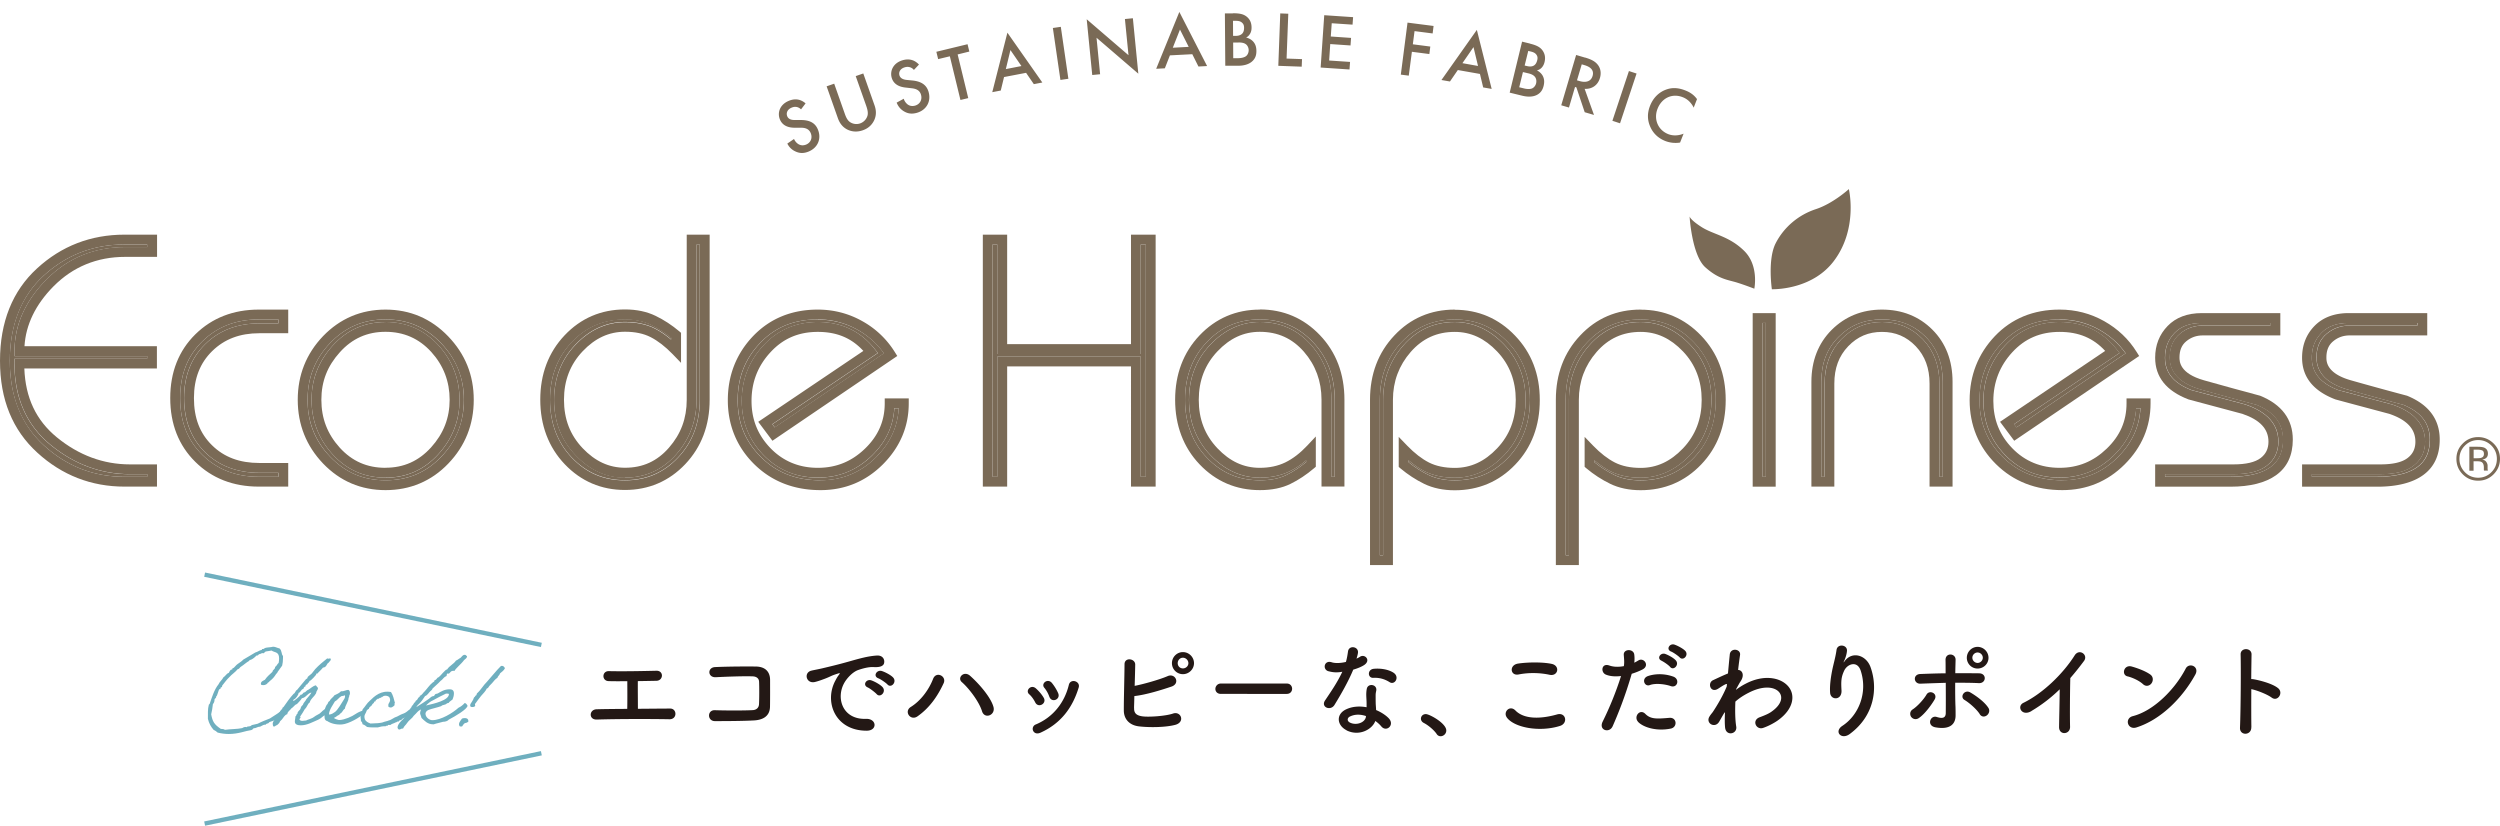
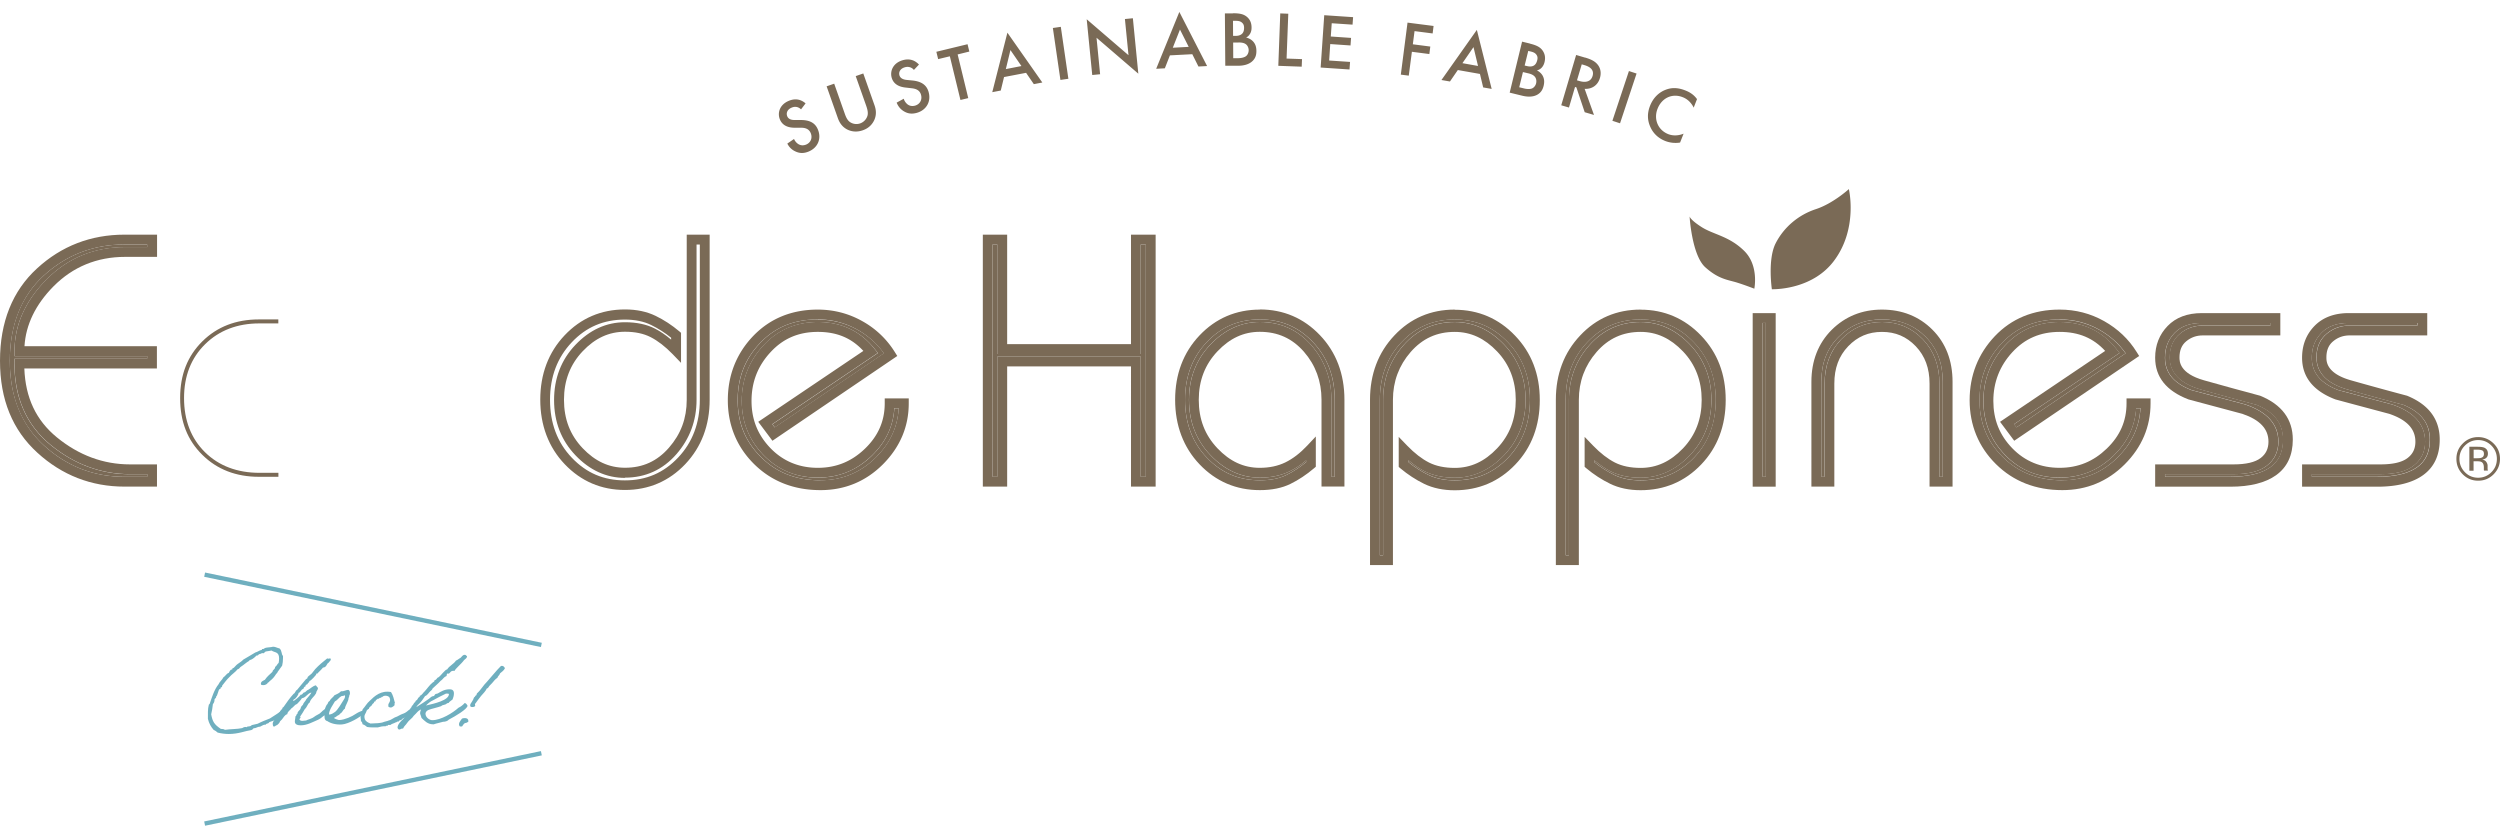
<svg xmlns="http://www.w3.org/2000/svg" viewBox="0 0 320.58 105.88">
-   <path style="fill:#231815" d="M78.03 87.34c-.89-.04-.85-1.29.03-1.28 1.76.04 4.1 0 6.12-.05.47-.01.71.31.7.63s-.25.65-.71.66c-.66.01-1.51.03-2.38.04-.01 1.14.01 2.67.01 3.55 1.49-.01 2.97-.03 4.15-.03.44 0 .67.35.66.7s-.27.69-.79.67c-2.86-.05-6.74-.04-9.3.04-1.06.03-1-1.3 0-1.32 1.05-.03 2.45-.04 3.91-.05.03-1.02.01-2.77.01-3.55-.97.01-1.84.01-2.41-.01M96.71 92.38c-1.42.08-3.64.09-5.03.09-1.01 0-1.01-1.44-.01-1.4 1.44.05 3.88.05 4.88-.01.4-.03.75-.26.78-.75.04-.81.04-2.18.01-2.88-.01-.44-.34-.69-.85-.7-1.18-.04-3.31.04-4.71.11-1.05.05-1.1-1.26-.07-1.3 1.48-.07 3.9-.09 5.24-.07 1.33.03 1.8.82 1.8 1.72 0 .82.01 2.24-.01 3.44-.03 1.29-1.02 1.69-2.04 1.75ZM107.13 87.26c.13-.25.25-.47.43-.7.21-.28.15-.27-.11-.19-1.01.32-.78.32-1.69.67-.43.16-.81.3-1.21.4-1.18.32-1.55-1.22-.47-1.45.28-.07 1.06-.21 1.49-.32.66-.16 1.84-.43 3.21-.82 1.38-.39 2.47-.71 3.66-.79.83-.05 1.06.61.91 1.04-.08.23-.38.5-1.32.44-.69-.04-1.53.22-1.99.38-.75.27-1.44 1.08-1.73 1.57-1.18 1.98-.28 4.8 2.73 4.69 1.41-.05 1.51 1.53.08 1.52-4.06-.01-5.46-3.74-3.99-6.44m4.14.89c-.71-.31-.17-1.14.48-.9.38.13 1.1.51 1.41.85.55.59-.28 1.45-.75.9-.19-.21-.86-.73-1.14-.85m1.36-1.17c-.73-.28-.2-1.14.46-.93.38.12 1.1.48 1.42.81.56.57-.23 1.45-.71.91-.19-.21-.89-.69-1.17-.79M116.8 90.65c1.26-.78 2.3-2.18 2.85-3.59.4-1.05 1.76-.35 1.36.54-.78 1.69-1.83 3.19-3.36 4.26-.9.63-1.78-.63-.85-1.21m9.13.56c-.4-1.29-1.72-2.98-2.59-3.74-.64-.55.26-1.52 1.06-.81 1.17 1.04 2.67 2.77 3 4.01.27 1.04-1.14 1.59-1.47.54M132.75 90.07c-.19-.38-.47-.78-.77-1.04-.55-.47.23-1.32.86-.75.36.32.74.75 1 1.2.43.73-.69 1.38-1.09.59m-.27 3.64a.6.6 0 0 1 .34-.81c2.25-.94 3.7-2.84 4.24-5.08.21-.87 1.52-.47 1.26.35-.77 2.54-2.26 4.6-4.91 5.79-.46.2-.79.04-.93-.25m2.07-4.38c-.13-.4-.38-.83-.63-1.13-.48-.54.42-1.28.97-.62.31.38.61.86.81 1.33.32.79-.86 1.28-1.14.42ZM145.43 90.77c-.03.66.27.98 1.08 1.09.78.11 2.96-.03 3.91-.36 1.02-.35 1.6 1.1.28 1.45-1.21.32-3.27.36-4.68.19-1.18-.15-1.9-.91-1.91-2.02-.01-1.34.08-4.34.09-5.94 0-.94 1.38-.75 1.37.04-.01.73-.04 1.73-.07 2.73 1.06-.2 3.23-.81 4.23-1.25.98-.43 1.65.94.5 1.34-1.28.43-3.24 1.05-4.77 1.22-.01.59-.03 1.13-.04 1.51Zm6.26-4.32c-.78 0-1.41-.63-1.41-1.41s.63-1.42 1.41-1.42 1.42.65 1.42 1.42-.65 1.41-1.42 1.41m0-2.11c-.38 0-.67.32-.67.7s.29.67.67.67.7-.3.7-.67-.32-.7-.7-.7M156.56 88.98c-.48 0-.71-.32-.71-.64s.26-.69.71-.69H165c.46 0 .69.34.69.67s-.23.66-.69.66zM170.36 86.08c-.82-.23-.56-1.46.39-1.16.44.15 1.14.13 1.84-.04.13-.44.2-.87.27-1.36.12-.79 1.3-.64 1.28.12-.01.2-.09.5-.19.82.16-.08.31-.15.43-.23.6-.43 1.45.4.59 1.02-.34.24-.89.46-1.44.62-.63 1.52-1.55 3.13-2.41 4.53-.5.81-1.79.28-1.2-.59.75-1.12 1.55-2.26 2.21-3.67-.69.13-1.26.08-1.77-.07Zm2.31 7.56c-1.25-.63-1.4-2.08-.01-2.7.83-.38 1.75-.4 2.58-.25v-.47c0-.34-.03-.67-.04-1.01-.01-.27.01-.64.07-.9.16-.74 1.34-.56 1.21.24-.04.2-.08.35-.08.63 0 .31 0 .65.01 1.04.01.25.04.54.05.83.71.3 1.3.71 1.64 1.08.77.85-.32 1.8-.97 1.02-.2-.24-.46-.48-.77-.7-.39 1.08-2.07 2.02-3.7 1.2Zm.43-1.76c-.36.19-.39.58.01.78.81.4 1.9.01 2.04-.71.01-.04 0-.09.01-.13-.69-.23-1.41-.26-2.07.07Zm3-4.96c-.74.04-.79-1.08.07-1.16.89-.08 1.83.08 2.47.47.92.55.22 1.67-.44 1.25-.63-.4-1.32-.6-2.1-.56M184.22 94.11c-.34-.5-1.08-1.12-1.65-1.41-.25-.13-.36-.34-.36-.54 0-.31.24-.59.63-.59.47 0 2.62 1.18 2.62 2.1 0 .43-.36.74-.73.74a.59.59 0 0 1-.51-.3M193.21 91.98c-.48-.69.39-1.61 1.12-.87 1.14 1.17 3.32 1.08 5.35.5 1.12-.31 1.44 1.14.35 1.48-2.66.83-5.89.2-6.82-1.1Zm1.51-5.49c-1.06.2-1.24-1.22-.04-1.4 1.28-.19 3.17-.2 4.29.04 1.13.24.83 1.63-.26 1.4-1.25-.27-2.67-.3-3.99-.04M206.78 93.15c-.4.9-1.83.51-1.26-.63a41.6 41.6 0 0 0 2.35-5.83c-.71.08-1.4.05-1.96-.19-.69-.3-.55-1.52.46-1.16.56.2 1.22.2 1.86.08.08-.5.03-.86-.01-1.45-.05-.77 1.21-.81 1.34-.07.05.34.05.7.01 1.08.19-.09.35-.19.51-.28.7-.46 1.53.66.52 1.16-.38.19-.86.39-1.36.54-.85 2.94-1.8 5.27-2.46 6.76Zm3.26-.61c-.58-.65.25-1.71.95-.99.69.7 1.51.63 3.08.5.98-.08 1.06 1.21.17 1.38-1.95.39-3.62-.23-4.21-.89Zm1.52-4.69c-.7.26-1.12-.85-.23-1.16.69-.24 1.91-.4 3.23.07.9.32.54 1.51-.31 1.22-.75-.26-1.98-.4-2.69-.13m1.52-3.12c-.69-.28-.15-1.1.47-.87.36.13 1.03.48 1.33.81.52.56-.27 1.38-.71.86-.17-.22-.82-.67-1.09-.79Zm1.21-1.18c-.69-.27-.2-1.09.43-.89.36.12 1.05.47 1.36.78.54.54-.23 1.37-.69.86-.19-.2-.83-.65-1.1-.75M221.1 91.43c-.19.31-.39.67-.63 1.09-.55.97-1.83.21-1.24-.67.17-.27.3-.4.4-.54.61-.91 1.37-2.23 1.79-3.28l.03-.32s-.09-.01-.17.03c-.35.16-.65.38-.97.58-.97.61-1.41-.74-.64-1.1.5-.23 1.22-.58 1.91-.86.09-.98.17-1.83.23-2.41.08-.94 1.44-.75 1.32.04-.07.48-.16 1.14-.25 1.92.52.01.89.66.28 1.52-.07.09-.27.47-.54.95v.07c.4-.3.79-.55 1.16-.74 2.39-1.28 4.53-.83 5.5.27.98 1.1.75 2.92-1.28 4.38-.48.35-1.28.77-1.91.98-.89.31-1.51-.98-.43-1.37.62-.23 1.09-.43 1.43-.66 1.42-.96 1.59-2 .99-2.62s-2-.81-3.86.15c-.7.36-1.22.71-1.69 1.13-.05 1.21-.03 2.35.11 3.2.08.48-.25.81-.62.86-.36.05-.75-.16-.81-.74-.05-.5-.05-1.18-.01-1.99l-.08.13ZM236.26 93.07c2.08-1.36 3.27-4.26 2.34-7.07-.44-1.34-1.72-.85-2.11-.01-.39.82-.42 1.37-.35 2.54.07 1.3-1.38 1.29-1.46.32-.08-1.06.15-2.35.31-3.11.15-.69.4-1.57.51-2.39.11-.85 1.41-.69 1.34.12-.04.46-.2.93-.35 1.25-.17.36-.04.19.09.01.98-1.26 2.73-.71 3.28.81.98 2.72.5 6.25-2.66 8.58-1.09.81-2.07-.31-.94-1.05M245.08 91.94c-.19-.27-.2-.71.17-.96.65-.42 1.45-1.32 1.79-1.91.38-.66 1.49-.15 1.04.63-.34.58-1.21 1.84-2.04 2.39-.36.24-.77.11-.96-.16Zm1.19-4.27c-.9.04-1.02-1.2-.03-1.24 1.06-.04 2.16-.08 3.25-.09 0-.71 0-1.32-.01-1.69-.03-1 1.3-.9 1.29-.05-.01.42-.03 1.04-.04 1.73 1.04-.01 2.06 0 3.05.01 1.02.01.94 1.32-.05 1.26-.99-.05-2-.05-3.01-.05-.01 1.09 0 2.25.04 3.17.01.43.01.65.01 1.02 0 1.06-.65 1.87-2.57 1.53-1.2-.21-.67-1.6.15-1.33.55.17 1.14.25 1.16-.48.01-.95.01-2.49 0-3.9-1.08.03-2.16.07-3.24.11m7.61 3.92c-.42-.66-1.37-1.48-1.96-1.83-.66-.39-.01-1.41.75-.96.58.34 1.77 1.13 2.31 1.98.23.36.05.78-.22.97s-.64.21-.89-.16Zm-.29-5.86c-.77 0-1.38-.62-1.38-1.38s.62-1.4 1.38-1.4 1.4.63 1.4 1.4-.63 1.38-1.4 1.38m0-2.06c-.36 0-.67.31-.67.67s.31.67.67.67.67-.31.67-.67-.31-.67-.67-.67M260.5 91.18c-1.24.75-1.94-.62-1.02-1.06 2.47-1.21 5.04-3.68 6.56-6.08.59-.93 1.77-.07 1.2.71-.6.81-1.18 1.53-1.76 2.2-.04 1.37-.07 4.89-.03 6.24.03 1.02-1.42 1.14-1.41.04.01-1.08.07-3.27.08-4.84a19 19 0 0 1-3.62 2.78ZM274.8 87.73c-.5-.46-1.36-.85-1.99-1-.81-.19-.47-1.55.55-1.26.71.2 1.72.56 2.37 1.02.42.3.39.81.17 1.12-.21.31-.69.5-1.1.12m-.84 5.55c-1.14.36-1.57-1.17-.46-1.45 2.7-.69 5.42-3.47 6.78-6.1.43-.83 1.82-.27 1.22.79-1.67 3.03-4.45 5.78-7.54 6.76M288.69 93.25c.03 1.09-1.51 1.13-1.45.05.09-2.18.13-7.45.08-9.38-.03-.91 1.42-.9 1.4.01-.01.66-.03 1.83-.04 3.15.07 0 .15 0 .23.01.75.12 2.5.55 3.23 1.17.7.59-.07 1.76-.83 1.2-.58-.43-1.91-.95-2.62-1.09-.01 1.86-.01 3.79.01 4.88Z" />
  <path style="fill:#7a6a56" d="M102.72 14.03c-.11-.12-.25-.21-.44-.28-.26-.08-.49-.06-.76.05-.58.24-.73.71-.57 1.11.08.19.28.49.98.48h.73c1.34-.01 1.93.51 2.22 1.22.49 1.18-.02 2.34-1.18 2.82-.72.3-1.26.2-1.72-.02a2.1 2.1 0 0 1-1.02-1l.86-.59c.13.31.36.55.59.68.27.15.59.19.96.04.58-.24.85-.84.59-1.47s-.85-.7-1.33-.69h-.7c-.6 0-1.53-.12-1.92-1.06-.35-.84-.03-1.91 1.14-2.39.67-.28 1.16-.18 1.42-.1.23.08.5.22.73.43l-.58.76ZM106.97 10.73l1.35 3.83c.12.34.28.76.58 1.02s.85.44 1.41.24.87-.68.95-1.07c.07-.4-.06-.82-.18-1.17l-1.35-3.82.97-.34 1.44 4.08c.18.5.29 1.15-.01 1.85-.21.48-.63 1.06-1.5 1.36s-1.56.12-2.02-.12c-.67-.36-.99-.93-1.17-1.44L106 11.07zM117.2 8.98c-.1-.13-.23-.24-.41-.32-.25-.1-.49-.11-.77-.03-.6.18-.8.63-.68 1.04.06.19.23.51.93.58l.72.07c1.33.13 1.86.71 2.08 1.45.36 1.23-.26 2.33-1.47 2.69-.75.22-1.27.07-1.71-.2-.46-.28-.74-.67-.91-1.1l.91-.5c.09.32.3.58.51.74.25.18.57.25.96.14.6-.18.93-.75.74-1.4-.19-.66-.78-.78-1.25-.83l-.7-.08c-.6-.06-1.51-.28-1.8-1.24-.26-.87.17-1.9 1.38-2.26.7-.21 1.17-.06 1.43.05.22.1.47.27.68.5l-.66.7ZM122.8 6.98l1.36 5.6-1 .24-1.36-5.6-1.5.36-.23-.94 4-.97.23.94zM131.57 9.34l-2.82.54-.42 1.73-1.09.21 1.94-7.63 4.48 6.39-1.09.21-1-1.46Zm-.59-.87-1.41-2.05-.59 2.44zM136.03 3.44l.97 6.66-1.02.15-.97-6.66zM140.06 9.62l-.71-7.15 5.36 4.61-.46-4.64 1.02-.1.7 7.11-5.36-4.61.46 4.68-1.02.1ZM152.89 6.95l-2.87.15-.65 1.66-1.11.06 2.97-7.29 3.56 6.94-1.11.06zm-.46-.94-1.12-2.22-.92 2.33 2.03-.11ZM158.09 1.7c.87 0 1.41.1 1.86.51.37.34.54.77.54 1.33 0 .26-.04.54-.2.8-.15.26-.35.4-.5.47.12.03.54.14.87.48.37.38.45.84.45 1.26 0 .48-.11.87-.43 1.21-.53.57-1.37.67-1.88.67h-1.68l-.05-6.71h1.02Zm.04 2.9h.31c.25 0 .59-.04.83-.27.23-.22.26-.54.26-.77 0-.2-.03-.44-.25-.64-.23-.22-.53-.25-.82-.25h-.35l.01 1.93Zm.02 2.86h.62c.29 0 .76-.06 1.02-.27.2-.16.33-.45.33-.75 0-.27-.11-.53-.28-.7-.28-.27-.7-.3-1.06-.29h-.65l.01 2.02ZM165.2 1.75l-.22 5.76 1.98.07-.04.97-3-.11.25-6.72 1.03.04ZM173.45 3.16l-2.68-.18-.12 1.7 2.6.18-.07.97-2.6-.18-.14 2.11 2.68.18-.07.97-3.7-.25.46-6.71 3.7.25-.07.97ZM183.71 4.29l-2.32-.3-.22 1.69 2.24.29-.12.96-2.24-.29-.4 3.06-1.02-.13.86-6.67 3.34.43zM189.77 9.48l-2.83-.5-1.01 1.47-1.09-.19 4.54-6.43 1.9 7.57-1.09-.19-.41-1.72Zm-.24-1.02-.58-2.42-1.42 2.06 2.01.36ZM196.17 5.59c.84.21 1.35.44 1.68.95.27.42.34.88.21 1.42-.06.25-.17.51-.38.73s-.44.3-.6.33c.11.06.49.26.73.67.26.46.23.93.13 1.33-.12.47-.32.81-.72 1.07-.65.42-1.49.31-1.99.19l-1.64-.4 1.59-6.54.99.24Zm-1.35 5.6.61.15c.28.07.75.13 1.05-.01.23-.11.43-.35.5-.65.06-.26.03-.54-.1-.75-.21-.33-.6-.46-.96-.54l-.63-.15-.48 1.96Zm.68-2.79.3.07c.25.06.58.11.88-.06.28-.16.38-.46.44-.68.05-.2.08-.44-.08-.68-.17-.27-.45-.37-.73-.44l-.34-.08-.46 1.87ZM203.26 7.38c.78.23 1.26.48 1.59.88.57.68.4 1.46.31 1.75-.27.93-1.04 1.44-1.96 1.38l1.2 3.35-1.19-.35-1.07-3.19-.17-.05-.78 2.64-.99-.29 1.91-6.45 1.15.34Zm-1.04 2.92.31.09c.27.08 1.38.38 1.69-.65.27-.91-.57-1.25-1.05-1.39l-.34-.1zM209.86 9.43l-2.12 6.38-.98-.32 2.12-6.38zM217.2 13.82c-.45-.9-1.07-1.22-1.43-1.36-1.36-.53-2.68.11-3.22 1.49-.52 1.32.04 2.72 1.37 3.25.75.29 1.49.14 1.97-.06l-.45 1.14a3.64 3.64 0 0 1-1.9-.2c-1.14-.45-1.65-1.24-1.88-1.73-.46-.97-.42-1.88-.08-2.76.45-1.16 1.24-1.77 1.96-2.06.89-.36 1.72-.27 2.58.07.57.22 1.09.55 1.49 1.11l-.44 1.13ZM317.78 56.05c-.77 0-1.43.27-1.97.82-.55.54-.82 1.2-.82 1.97s.27 1.44.81 1.98c.55.55 1.2.82 1.98.82s1.43-.27 1.98-.82c.54-.55.82-1.21.82-1.98s-.27-1.43-.82-1.97-1.21-.82-1.98-.82m0 5.21c-.67 0-1.24-.24-1.7-.71s-.7-1.04-.7-1.71.23-1.23.7-1.7 1.04-.71 1.7-.71 1.23.24 1.7.71c.46.47.7 1.04.7 1.7s-.23 1.24-.7 1.71-1.04.71-1.7.71m-.05-3.97h-1.08v3.07h.54v-1.21h.43c.29 0 .49.03.6.1.19.11.29.35.29.7v.34l.02.03v.03h.51l-.02-.04-.03-.16v-.45c0-.15-.06-.31-.17-.47s-.29-.26-.53-.3c.19-.03.34-.08.44-.15q.3-.195.3-.6c0-.39-.16-.64-.48-.78-.18-.07-.45-.11-.84-.11m-.51 1.48v-1.11h.46c.3 0 .52.04.66.11.14.08.2.22.2.44 0 .24-.1.4-.31.48-.12.05-.29.07-.52.07h-.49ZM18.87 31.35h-2.91c-3.99 0-7.47 1.35-10.36 4-2.88 2.64-4.34 6.31-4.34 10.92s1.47 8.2 4.38 10.85c2.92 2.67 6.39 4.02 10.32 4.02h2.91v-.33h-2.21c-3.7 0-7.12-1.26-10.17-3.75-3.08-2.52-4.64-6.03-4.64-10.43V46h17.01v-.33h-17v-.63c0-3.35 1.38-6.44 4.1-9.19 2.73-2.76 6.12-4.15 10.08-4.15h2.83v-.33Z" />
  <path style="fill:#7a6a56" d="M20.13 30.09h-4.17c-4.32 0-8.09 1.46-11.21 4.33C1.6 37.3 0 41.29 0 46.27s1.61 8.88 4.79 11.78c3.16 2.89 6.92 4.35 11.17 4.35h4.17v-2.85h-3.47c-3.4 0-6.56-1.17-9.37-3.47-2.66-2.18-4.03-5.07-4.17-8.83h17v-2.86H3.14c.17-2.76 1.42-5.34 3.72-7.67 2.48-2.5 5.57-3.78 9.19-3.78h4.09v-2.86Zm-4.17 31.05c-3.93 0-7.4-1.35-10.32-4.02-2.9-2.66-4.38-6.31-4.38-10.85s1.46-8.28 4.34-10.92c2.89-2.65 6.37-4 10.36-4h2.91v.33h-2.83c-3.96 0-7.35 1.4-10.08 4.15-2.72 2.75-4.1 5.85-4.1 9.19v.63h17.01v.34H1.86v.63c0 4.4 1.56 7.91 4.64 10.43 3.04 2.49 6.46 3.75 10.17 3.75h2.21v.33h-2.91ZM35.7 40.96h-2.51c-2.92 0-5.35.94-7.24 2.81-1.91 1.89-2.85 4.27-2.85 7.28s.93 5.39 2.85 7.28c1.89 1.87 4.33 2.81 7.24 2.81h2.51v-.51h-2.43c-2.85 0-5.2-.89-6.98-2.64s-2.69-4.09-2.69-6.94.91-5.15 2.71-6.92 4.14-2.66 6.95-2.66h2.43v-.51Z" />
-   <path style="fill:#7a6a56" d="M36.96 39.7h-3.78c-3.26 0-5.99 1.07-8.13 3.17-2.14 2.11-3.22 4.86-3.22 8.18s1.08 6.07 3.22 8.18c2.13 2.11 4.87 3.17 8.13 3.17h3.78v-3.03h-3.69c-2.54 0-4.53-.74-6.09-2.28-1.56-1.53-2.31-3.5-2.31-6.04s.79-4.5 2.33-6.02c1.58-1.55 3.56-2.3 6.07-2.3h3.69zm-3.77 21.44c-2.92 0-5.35-.94-7.24-2.81-1.92-1.89-2.85-4.27-2.85-7.28s.93-5.39 2.85-7.28c1.89-1.86 4.33-2.81 7.24-2.81h2.51v.51h-2.43c-2.82 0-5.16.9-6.95 2.66-1.8 1.77-2.71 4.09-2.71 6.92s.91 5.19 2.69 6.94 4.13 2.64 6.98 2.64h2.43v.51H33.2ZM49.44 40.96c-2.83 0-5.15.99-7.1 3.02-1.93 2.01-2.9 4.46-2.9 7.29s.95 5.25 2.9 7.3c1.95 2.03 4.27 3.02 7.1 3.02s5.2-.99 7.14-3.02c1.96-2.04 2.9-4.43 2.9-7.3s-.98-5.24-2.93-7.27c-1.96-2.04-4.29-3.04-7.12-3.04m.01 20.29c-2.71 0-5-1.01-6.8-3-1.78-1.97-2.69-4.32-2.69-6.98s.91-4.97 2.71-6.95c1.81-2.01 4.09-3.02 6.78-3.02s5 1.01 6.8 3c1.78 1.97 2.69 4.32 2.69 6.98s-.91 4.97-2.71 6.96c-1.81 2.01-4.1 3.02-6.78 3.02" />
-   <path style="fill:#7a6a56" d="M49.44 39.7c-3.14 0-5.84 1.15-8.01 3.4-2.16 2.26-3.25 5-3.25 8.17s1.1 5.92 3.25 8.17c2.17 2.26 4.86 3.41 8.01 3.41s5.89-1.15 8.05-3.41c2.16-2.25 3.26-5 3.26-8.17s-1.1-5.87-3.28-8.14-4.89-3.43-8.03-3.43m0 21.89c-2.83 0-5.15-.99-7.1-3.02-1.96-2.04-2.9-4.43-2.9-7.3s.98-5.28 2.9-7.29c1.95-2.03 4.27-3.02 7.1-3.02s5.16.99 7.12 3.04c1.94 2.03 2.93 4.47 2.93 7.27s-.95 5.26-2.9 7.3c-1.95 2.03-4.28 3.02-7.14 3.02m-.01-20.29c-2.69 0-4.97 1.02-6.78 3.02-1.8 1.99-2.71 4.33-2.71 6.95s.9 5.01 2.69 6.98c1.8 1.99 4.09 3 6.8 3s4.97-1.02 6.78-3.02c1.8-1.98 2.71-4.33 2.71-6.96s-.9-5-2.69-6.98c-1.8-1.99-4.09-3-6.8-3m0 18.7c-2.38 0-4.29-.85-5.87-2.58-1.59-1.76-2.36-3.76-2.36-6.14s.78-4.34 2.38-6.11c1.58-1.75 3.5-2.61 5.84-2.61s4.29.85 5.87 2.58c1.57 1.73 2.36 3.8 2.36 6.13s-.78 4.34-2.38 6.11c-1.59 1.75-3.5 2.61-5.85 2.61M89.74 31.35h-.42v19.92c0 2.66-.87 5-2.59 6.97-1.74 1.99-3.95 3-6.59 3-2.38 0-4.52-.97-6.35-2.9-1.82-1.92-2.74-4.3-2.74-7.08s.92-5.17 2.74-7.08c1.83-1.92 3.96-2.9 6.35-2.9 1.48 0 2.78.28 3.85.82q1.035.525 2.07 1.41v-.24c-.8-.65-1.67-1.2-2.57-1.64-.94-.46-2.07-.69-3.35-.69-2.74 0-4.97.96-6.83 2.92-1.84 1.95-2.78 4.44-2.78 7.39s.94 5.47 2.79 7.41c1.87 1.95 4.1 2.91 6.81 2.91s4.97-.96 6.83-2.93c1.84-1.95 2.77-4.44 2.77-7.39V31.33Z" />
  <path style="fill:#7a6a56" d="M91.01 30.09h-2.95v21.18c0 2.38-.75 4.39-2.28 6.14-1.51 1.73-3.35 2.57-5.63 2.57-2.05 0-3.83-.82-5.44-2.51-1.61-1.7-2.39-3.73-2.39-6.21s.81-4.54 2.39-6.21c1.6-1.69 3.38-2.51 5.44-2.51 1.28 0 2.38.23 3.28.69.92.47 1.87 1.2 2.82 2.18l1.08 1.12v-3.85l-.22-.19c-.95-.8-1.97-1.47-3.05-1.99-1.12-.54-2.43-.82-3.91-.82-3.06 0-5.67 1.12-7.75 3.32-2.07 2.19-3.12 4.97-3.12 8.25s1.06 6.1 3.14 8.28c2.09 2.19 4.69 3.3 7.72 3.3s5.66-1.12 7.74-3.32c2.07-2.19 3.12-4.97 3.12-8.25V30.08ZM80.14 61.25c2.63 0 4.85-1.01 6.59-3 1.72-1.97 2.59-4.32 2.59-6.97V31.36h.42v19.92c0 2.95-.93 5.44-2.78 7.39-1.86 1.97-4.09 2.93-6.83 2.93s-4.94-.95-6.81-2.91c-1.85-1.94-2.79-4.43-2.79-7.41s.94-5.43 2.78-7.38c1.86-1.97 4.09-2.92 6.83-2.92 1.28 0 2.41.23 3.35.69.9.44 1.77.99 2.57 1.64v.24c-.69-.59-1.39-1.06-2.07-1.41-1.07-.55-2.37-.82-3.85-.82-2.39 0-4.52.98-6.35 2.9-1.82 1.91-2.74 4.29-2.74 7.08s.92 5.17 2.74 7.08c1.83 1.92 3.97 2.9 6.35 2.9M104.86 40.96c-3.04 0-5.45.99-7.38 3.02-1.94 2.04-2.88 4.44-2.88 7.34s.98 5.31 3 7.3c2.02 2 4.51 2.97 7.62 2.97 2.76 0 5.15-.99 7.11-2.94 1.82-1.82 2.78-3.89 2.92-6.3h-.56c-.15 2.33-1.12 4.37-2.89 6.09-1.93 1.87-4.26 2.81-6.93 2.81s-5.1-.97-6.96-2.89c-1.85-1.92-2.79-4.25-2.79-6.95s.93-5.11 2.76-7.09c1.84-2 4.2-3.02 7-3.02 3.02 0 5.47 1.16 7.28 3.44l.42.53-13.53 9.13.31.41 14-9.5c-.88-1.24-2.01-2.25-3.38-3.02-1.55-.87-3.26-1.31-5.1-1.31" />
  <path style="fill:#7a6a56" d="M104.86 39.7c-3.35 0-6.14 1.15-8.3 3.41-2.14 2.25-3.23 5.02-3.23 8.21s1.14 5.99 3.38 8.2 5.1 3.33 8.51 3.33c3.11 0 5.8-1.11 8-3.31 2.19-2.2 3.31-4.83 3.31-7.82v-.63h-3.08v.63c0 2.26-.83 4.17-2.53 5.81-1.71 1.65-3.69 2.46-6.05 2.46s-4.42-.82-6.06-2.51c-1.64-1.7-2.44-3.68-2.44-6.07s.79-4.47 2.43-6.24c1.62-1.76 3.6-2.61 6.07-2.61s4.33.8 5.84 2.44l-13.48 9.09 1.82 2.43 16.01-10.87-.32-.51a11.4 11.4 0 0 0-4.17-3.96c-1.74-.98-3.66-1.48-5.71-1.48m.35 21.89c-3.11 0-5.6-.97-7.62-2.97-2.02-1.99-3-4.38-3-7.3s.94-5.3 2.88-7.34c1.93-2.03 4.35-3.02 7.38-3.02 1.83 0 3.54.44 5.1 1.32 1.37.77 2.5 1.78 3.38 3.02l-14 9.5-.3-.41 13.53-9.13-.42-.53c-1.8-2.28-4.25-3.44-7.27-3.44-2.8 0-5.16 1.01-7 3.02-1.83 1.99-2.76 4.37-2.76 7.09s.94 5.03 2.79 6.95c1.86 1.92 4.2 2.89 6.96 2.89s5-.95 6.93-2.81c1.78-1.72 2.75-3.76 2.89-6.09h.56c-.14 2.41-1.1 4.47-2.92 6.3-1.95 1.95-4.34 2.94-7.1 2.94M146.93 31.35h-.64v14.04h-18.41V31.35h-.6v29.79h.6V45.73h18.41v15.41h.64z" />
  <path style="fill:#7a6a56" d="M148.19 30.09h-3.16v14.04h-15.88V30.09h-3.12V62.4h3.12V46.98h15.88V62.4h3.16zm-20.31 15.3h18.4V31.35h.64v29.79h-.64V45.72h-18.4v15.42h-.6V31.35h.6zM161.56 40.96c-2.74 0-4.97.96-6.83 2.93-1.84 1.95-2.77 4.44-2.77 7.38s.94 5.47 2.79 7.41c1.87 1.95 4.1 2.91 6.81 2.91 1.34 0 2.48-.22 3.37-.67.86-.42 1.72-.98 2.55-1.66v-.22c-.69.58-1.39 1.05-2.11 1.4-1.12.54-2.4.81-3.82.81-2.38 0-4.52-.97-6.35-2.9-1.82-1.92-2.74-4.3-2.74-7.08s.92-5.16 2.74-7.08c1.83-1.92 3.97-2.9 6.35-2.9 2.66 0 4.88 1 6.61 2.99 1.71 1.96 2.57 4.31 2.57 6.99v9.87h.42v-9.87c0-2.97-.94-5.47-2.79-7.4-1.87-1.96-4.1-2.91-6.81-2.91" />
  <path style="fill:#7a6a56" d="M161.56 39.7c-3.06 0-5.67 1.12-7.75 3.32-2.07 2.19-3.12 4.97-3.12 8.25s1.06 6.1 3.14 8.28c2.09 2.19 4.69 3.3 7.72 3.3 1.54 0 2.86-.27 3.93-.8 1.03-.5 2.05-1.18 3.03-2.01l.22-.19v-3.88l-1.09 1.16c-.91.97-1.86 1.7-2.83 2.17-.95.46-2.05.69-3.27.69-2.05 0-3.83-.82-5.43-2.51-1.61-1.7-2.39-3.73-2.39-6.21s.81-4.54 2.39-6.21c1.6-1.69 3.38-2.51 5.43-2.51 2.31 0 4.16.84 5.66 2.55 1.5 1.72 2.26 3.79 2.26 6.16v11.13h2.94V51.26c0-3.31-1.06-6.1-3.14-8.28-2.09-2.19-4.69-3.3-7.72-3.3m.02 21.91c-2.71 0-4.94-.95-6.81-2.91-1.85-1.94-2.79-4.43-2.79-7.41s.93-5.43 2.77-7.38c1.86-1.97 4.09-2.93 6.83-2.93s4.94.95 6.81 2.91c1.85 1.94 2.79 4.43 2.79 7.4v9.87h-.42v-9.87c0-2.68-.87-5.03-2.57-6.99-1.73-1.98-3.95-2.99-6.61-2.99-2.38 0-4.52.98-6.35 2.9-1.82 1.91-2.74 4.29-2.74 7.08s.92 5.17 2.74 7.08c1.83 1.92 3.97 2.9 6.35 2.9 1.41 0 2.7-.27 3.82-.81.72-.35 1.42-.82 2.11-1.4v.22c-.83.68-1.69 1.24-2.55 1.66-.89.44-2.03.67-3.37.67M186.54 40.96c-2.74 0-4.97.96-6.83 2.92-1.84 1.95-2.77 4.43-2.77 7.37v19.94h.42V51.25c0-2.65.87-4.99 2.59-6.96 1.74-1.99 3.96-3 6.59-3 2.38 0 4.52.97 6.35 2.9 1.82 1.92 2.74 4.3 2.74 7.08s-.92 5.17-2.74 7.08c-1.83 1.92-3.97 2.9-6.35 2.9-1.48 0-2.77-.28-3.85-.82q-1.035-.525-2.07-1.41v.24c.8.64 1.66 1.2 2.57 1.64.94.46 2.07.69 3.35.69 2.74 0 4.99-.95 6.86-2.91 1.85-1.94 2.79-4.43 2.79-7.41s-.95-5.43-2.82-7.38c-1.88-1.97-4.12-2.93-6.83-2.93" />
  <path style="fill:#7a6a56" d="M186.54 39.7c-3.06 0-5.67 1.11-7.74 3.32-2.07 2.19-3.12 4.97-3.12 8.24v21.2h2.94v-21.2c0-2.34.77-4.4 2.28-6.13 1.52-1.73 3.36-2.57 5.64-2.57 2.06 0 3.83.82 5.44 2.51 1.59 1.67 2.39 3.76 2.39 6.21s-.78 4.51-2.39 6.21c-1.6 1.69-3.38 2.51-5.44 2.51-1.28 0-2.38-.23-3.28-.68-.93-.47-1.87-1.2-2.82-2.18l-1.08-1.12v3.85l.22.19c.94.79 1.97 1.46 3.05 1.99 1.12.54 2.43.82 3.91.82 3.06 0 5.68-1.11 7.77-3.3 2.09-2.18 3.14-4.97 3.14-8.28s-1.07-6.06-3.17-8.25c-2.1-2.2-4.71-3.32-7.74-3.32m-9.6 31.48V51.26c0-2.94.93-5.42 2.77-7.37 1.86-1.97 4.09-2.92 6.83-2.92s4.95.96 6.83 2.93c1.87 1.95 2.82 4.43 2.82 7.38s-.94 5.47-2.79 7.41c-1.87 1.95-4.11 2.91-6.86 2.91-1.28 0-2.41-.23-3.35-.69-.91-.44-1.77-.99-2.57-1.64v-.24q1.035.885 2.07 1.41c1.08.54 2.37.82 3.85.82 2.38 0 4.52-.97 6.35-2.9 1.82-1.92 2.74-4.3 2.74-7.08s-.92-5.16-2.74-7.08c-1.83-1.92-3.97-2.9-6.35-2.9-2.63 0-4.85 1.01-6.59 3-1.72 1.97-2.59 4.31-2.59 6.96V71.2zM210.37 40.96c-2.74 0-4.97.96-6.83 2.92-1.87 1.97-2.77 4.39-2.77 7.37v19.94h.42V51.25c0-2.65.87-4.99 2.59-6.96 1.74-1.99 3.96-3 6.59-3 2.39 0 4.52.97 6.35 2.9 1.82 1.91 2.74 4.29 2.74 7.08s-.92 5.17-2.74 7.08c-1.83 1.92-3.97 2.9-6.35 2.9-1.48 0-2.78-.28-3.85-.82q-1.035-.525-2.07-1.41v.24c.8.65 1.66 1.2 2.57 1.64.94.46 2.07.69 3.35.69 2.74 0 4.99-.95 6.86-2.91 1.88-1.96 2.79-4.39 2.79-7.41s-.95-5.43-2.81-7.38c-1.89-1.97-4.12-2.93-6.83-2.93" />
  <path style="fill:#7a6a56" d="M210.37 39.7c-3.06 0-5.67 1.11-7.74 3.32-2.07 2.19-3.12 4.96-3.12 8.24v21.2h2.95v-21.2c0-2.34.77-4.4 2.28-6.13s3.36-2.57 5.64-2.57c2.05 0 3.83.82 5.44 2.51 1.59 1.67 2.39 3.76 2.39 6.21s-.78 4.51-2.39 6.21c-1.61 1.69-3.38 2.51-5.44 2.51-1.28 0-2.38-.23-3.28-.68-.93-.47-1.87-1.2-2.82-2.18l-1.08-1.12v3.84l.22.19c.94.79 1.97 1.46 3.06 1.99 1.11.54 2.43.82 3.9.82 3.06 0 5.68-1.11 7.77-3.3 2.09-2.18 3.14-4.97 3.14-8.28s-1.06-6.06-3.16-8.25c-2.11-2.2-4.72-3.32-7.75-3.32m-9.61 31.49V51.26c0-2.99.91-5.4 2.77-7.37s4.09-2.92 6.83-2.92 4.95.96 6.83 2.93c1.87 1.95 2.81 4.43 2.81 7.38s-.91 5.44-2.79 7.41c-1.87 1.95-4.11 2.91-6.85 2.91-1.29 0-2.41-.23-3.35-.69-.9-.44-1.77-.99-2.57-1.64v-.24q1.035.885 2.07 1.41c1.07.54 2.37.82 3.85.82 2.38 0 4.52-.97 6.35-2.9 1.82-1.92 2.74-4.3 2.74-7.08s-.92-5.17-2.74-7.08c-1.83-1.92-3.96-2.9-6.35-2.9-2.63 0-4.84 1.01-6.59 3-1.72 1.97-2.59 4.31-2.59 6.96V71.2zM226.02 41.41h.42v19.73h-.42z" />
  <path style="fill:#7a6a56" d="M227.7 40.15h-2.95v22.26h2.95zm-1.68 1.26h.42v19.73h-.42zM241.33 40.96c-2.24 0-4.06.73-5.55 2.23-1.5 1.5-2.23 3.39-2.23 5.78v12.17h.42V49.19c0-2.28.71-4.19 2.13-5.67s3.18-2.23 5.24-2.23 3.82.75 5.24 2.23c1.41 1.48 2.12 3.38 2.12 5.67v11.95h.42V48.97c0-2.42-.72-4.32-2.21-5.8-1.49-1.49-3.31-2.21-5.58-2.21" />
  <path style="fill:#7a6a56" d="M241.33 39.7c-2.55 0-4.72.88-6.45 2.6-1.72 1.72-2.6 3.97-2.6 6.67V62.4h2.94V49.19c0-1.97.58-3.54 1.78-4.79 1.19-1.24 2.6-1.84 4.33-1.84s3.14.6 4.33 1.84c1.19 1.25 1.77 2.82 1.77 4.79V62.4h2.95V48.97c0-2.73-.87-4.98-2.58-6.69s-3.89-2.58-6.47-2.58m-7.78 21.44V48.97c0-2.39.73-4.28 2.23-5.78s3.32-2.23 5.55-2.23 4.09.72 5.58 2.21c1.48 1.49 2.21 3.38 2.21 5.8v12.17h-.42V49.19c0-2.28-.71-4.19-2.12-5.67-1.42-1.48-3.18-2.23-5.24-2.23s-3.82.75-5.24 2.23c-1.41 1.48-2.12 3.38-2.12 5.66v11.95h-.42ZM264.1 40.96c-3.04 0-5.45.99-7.39 3.02-1.91 2.01-2.88 4.48-2.88 7.34s.98 5.31 3 7.3c1.99 1.97 4.55 2.97 7.62 2.97 2.76 0 5.15-.99 7.1-2.94 1.82-1.82 2.78-3.88 2.92-6.3h-.55c-.15 2.32-1.12 4.37-2.9 6.09-1.93 1.87-4.26 2.81-6.93 2.81s-5.11-.97-6.97-2.89c-1.85-1.91-2.79-4.25-2.79-6.95s.93-5.1 2.76-7.09c1.84-2 4.2-3.02 7-3.02 3.02 0 5.47 1.16 7.28 3.44l.42.53-13.53 9.13.31.41 14-9.5c-.88-1.24-2.01-2.25-3.38-3.02-1.55-.87-3.26-1.31-5.09-1.31" />
  <path style="fill:#7a6a56" d="M264.1 39.7c-3.36 0-6.15 1.15-8.3 3.41-2.14 2.26-3.23 5.02-3.23 8.21s1.14 5.99 3.38 8.2 5.1 3.33 8.51 3.33c3.11 0 5.8-1.11 8-3.31 2.19-2.19 3.31-4.82 3.31-7.82v-.63h-3.08v.63c0 2.26-.83 4.17-2.54 5.81-1.71 1.65-3.69 2.46-6.05 2.46s-4.43-.82-6.06-2.51c-1.64-1.69-2.43-3.68-2.43-6.07s.82-4.49 2.43-6.24c1.62-1.76 3.6-2.61 6.07-2.61s4.33.8 5.84 2.44l-13.48 9.09 1.82 2.43 16.02-10.87-.32-.51c-1.02-1.65-2.43-2.98-4.17-3.96s-3.66-1.48-5.71-1.48m.35 21.89c-3.07 0-5.63-1-7.62-2.97-2.02-1.99-3-4.38-3-7.3s.97-5.33 2.88-7.34c1.93-2.03 4.35-3.02 7.39-3.02 1.83 0 3.54.44 5.09 1.32 1.37.77 2.51 1.78 3.38 3.02l-14 9.5-.31-.41 13.53-9.13-.42-.53c-1.8-2.28-4.25-3.44-7.28-3.44-2.8 0-5.16 1.01-7 3.02-1.83 1.99-2.76 4.37-2.76 7.09s.94 5.04 2.79 6.95c1.86 1.92 4.2 2.89 6.97 2.89s5-.95 6.93-2.81c1.78-1.72 2.75-3.76 2.9-6.09h.55c-.14 2.41-1.1 4.48-2.92 6.3-1.95 1.95-4.34 2.94-7.1 2.94M291.16 41.41h-8.8c-1.52 0-2.66.42-3.49 1.27-.84.86-1.24 1.9-1.24 3.19 0 1.91 1.11 3.27 3.41 4.15 2.24.6 4.56 1.22 6.89 1.84 2.82.96 4.24 2.56 4.24 4.77 0 1.29-.5 2.33-1.49 3.09-.95.73-2.35 1.08-4.25 1.08h-8.79v.33h8.39c2.25 0 3.98-.41 5.12-1.23 1.09-.78 1.62-1.94 1.62-3.54 0-2.06-1.11-3.51-3.38-4.45-2.24-.6-4.56-1.23-7.08-1.94-2.7-.76-4.07-2.16-4.07-4.15 0-1.28.44-2.3 1.31-3.03.83-.7 1.83-1.05 2.95-1.05h8.67v-.33Z" />
  <path style="fill:#7a6a56" d="M292.42 40.15h-10.07c-1.86 0-3.34.56-4.39 1.65-1.06 1.09-1.6 2.46-1.6 4.07 0 2.46 1.42 4.26 4.28 5.35 2.3.62 4.62 1.24 6.91 1.85 2.25.77 3.34 1.93 3.34 3.57 0 .89-.33 1.58-1 2.09-.71.55-1.89.82-3.48.82h-10.05v2.86h9.65c2.52 0 4.49-.5 5.85-1.47 1.43-1.02 2.15-2.56 2.15-4.57 0-2.6-1.41-4.5-4.2-5.63l-.08-.02c-2.25-.6-4.57-1.24-7.1-1.95-3.15-.89-3.15-2.43-3.15-2.94 0-.9.28-1.58.86-2.06.61-.51 1.31-.76 2.14-.76h9.93v-2.86Zm-14.8 20.99v-.33h8.79c1.91 0 3.3-.35 4.25-1.08.99-.76 1.49-1.8 1.49-3.09 0-2.21-1.41-3.81-4.24-4.77-2.33-.62-4.65-1.24-6.89-1.84-2.29-.88-3.41-2.24-3.41-4.15 0-1.29.41-2.33 1.24-3.19.83-.85 1.97-1.27 3.49-1.27h8.8v.33h-8.67c-1.12 0-2.12.36-2.95 1.05-.87.73-1.31 1.75-1.31 3.03 0 1.99 1.37 3.39 4.07 4.15 2.52.71 4.84 1.35 7.08 1.94 2.27.94 3.38 2.39 3.38 4.45 0 1.6-.53 2.76-1.62 3.54-1.14.82-2.86 1.23-5.12 1.23h-8.39ZM309.98 41.41h-8.81c-1.52 0-2.66.42-3.49 1.27-.83.86-1.24 1.9-1.24 3.19 0 1.91 1.11 3.27 3.41 4.15 2.24.6 4.56 1.22 6.89 1.84 2.82.96 4.23 2.56 4.23 4.77 0 1.3-.5 2.34-1.49 3.09-.95.73-2.34 1.08-4.25 1.08h-8.79v.33h8.39c2.25 0 3.97-.41 5.12-1.23 1.09-.78 1.62-1.94 1.62-3.54 0-2.06-1.11-3.51-3.38-4.45-2.23-.59-4.61-1.25-7.08-1.94-2.7-.76-4.07-2.16-4.07-4.15 0-1.28.44-2.31 1.31-3.03.83-.7 1.82-1.05 2.95-1.05h8.67v-.33Z" />
  <path style="fill:#7a6a56" d="M311.25 40.15h-10.07c-1.85 0-3.33.56-4.39 1.65s-1.59 2.46-1.59 4.07c0 2.46 1.42 4.26 4.28 5.35 2.3.62 4.62 1.24 6.91 1.85 2.25.77 3.34 1.93 3.34 3.57 0 .9-.33 1.58-1 2.09-.71.55-1.88.82-3.48.82H295.2v2.86h9.65c2.52 0 4.49-.5 5.85-1.47 1.43-1.02 2.15-2.56 2.15-4.57 0-2.6-1.41-4.5-4.2-5.63l-.08-.02a453 453 0 0 1-7.1-1.95c-3.15-.89-3.15-2.43-3.15-2.94 0-.9.28-1.58.86-2.06.61-.51 1.31-.76 2.14-.76h9.93zm-14.8 20.99v-.33h8.79c1.91 0 3.3-.35 4.25-1.08.99-.76 1.49-1.8 1.49-3.09 0-2.21-1.41-3.81-4.23-4.77-2.33-.62-4.65-1.24-6.89-1.84-2.29-.88-3.41-2.24-3.41-4.15 0-1.29.41-2.33 1.24-3.19.83-.85 1.97-1.27 3.49-1.27h8.81v.33h-8.67c-1.12 0-2.12.36-2.95 1.05-.87.73-1.31 1.74-1.31 3.03 0 2 1.37 3.39 4.07 4.15 2.47.7 4.86 1.35 7.08 1.94 2.27.94 3.38 2.39 3.38 4.45 0 1.6-.53 2.76-1.62 3.54-1.14.82-2.86 1.23-5.12 1.23h-8.39ZM237.08 24.25s-2.02 1.85-4.23 2.57c-2.22.73-4.09 2.3-5.15 4.37s-.49 5.9-.49 5.9h.12c.79 0 5.21-.16 7.82-3.61 3.15-4.16 1.93-9.24 1.93-9.24M216.66 27.75s.28 4.97 2.02 6.53c1.75 1.57 2.96 1.6 4.14 1.98 1.01.32 2.14.76 2.14.76s.62-2.97-1.31-4.86-3.91-2.07-5.43-3.03c-1.52-.97-1.56-1.38-1.56-1.38" />
  <path style="fill:#6fafbf" d="M37.15 89.94c0 .06.08.58-.22 1.03-.39.55-1.18 1.16-1.24 1.17v.02c-.01.12-.22-.04-.22.07s-.91.31-.98.41c-.05.19-.37.09-.4.28-.51 0-.53.28-.91.28-.21.04-.38.18-.59.18-.18 0-.17.2-.32.22-.85.14-1.71.52-2.93.52-.45 0-.96-.06-1.43-.18-.15-.14-.31-.26-.51-.34-.34-.38-.6-.84-.74-1.42.01-.67-.04-1.23.12-1.82 0-.02.11-.09.11-.11.26-.77.58-1.83 1.13-2.5.15-.35.46-.55.63-.9.27-.15.37-.47.69-.57.07-.13.14-.3.28-.4.04-.02.18-.02.18-.08 0-.02-.01-.06-.01-.07 0-.04.17-.06.22-.13.15-.13.26-.31.46-.45.22-.17.52-.33.73-.57.52-.29 1.02-.61 1.54-.91.32-.08.51-.28.85-.34-.01-.02-.01-.04-.01-.06 0-.05.04-.05.08-.05h.09c.11 0 .13-.08.22-.12.25-.08.44-.07.8-.12.09-.01.18-.05.26-.05.28 0 .57.18.81.22.35.29.22.79.45.96v.28c0 .37-.04.68-.11.97-.2.26-.38.53-.57.79-.05.19-.22.24-.28.4-.44.67-.79.77-.8.85-.02.07-.06.11-.14.11h-.02c-.08.2-.34.35-.61.35-.11 0-.31-.01-.31-.15 0-.34.3-.41.52-.54.26-.4.63-.7.97-1.02.02-.3.34-.28.34-.63.21-.11.26-.37.45-.51.04-.17.06-.38.06-.57 0-.91-.57-.73-.97-1.02-.2.06-.46.06-.67.11-.18.01-.22.17-.34.24-.06-.01-.09-.02-.14-.02-.18 0-.24.13-.42.13-.13.04-.12.18-.27.18-.01 0-.05 0-.07-.01-.21.21-.41.39-.67.52-.08.07-.28.02-.28.17-.37.2-.68.51-1.03.73-.19.08-.21.32-.45.34-.31.39-.76.66-1.08 1.03-.31.28-.65.76-.91 1.08 0 .14-.04.22-.14.22h-.04c-.02.09-.01.22-.13.22-.18 0-.28.91-.48.97.08.2-.19.22-.19.38 0 .22-.06.42-.21.58-.05.46-.12.9-.22 1.31.17.92.38 1.3 1.24 1.87.21 0 .4.02.52.12.71-.11 1.54-.08 2.21-.22.09-.07.28-.15.43-.15.06 0 .11.01.14.04.17-.22.37.02.67-.28.25-.07.5-.11.74-.17.5-.26 1.04-.47 1.58-.68.53-.34 1.18-.74 1.62-1.11.38-.31.65-.7.95-1.09Z" />
  <path style="fill:#6fafbf" d="M39.9 88.81c-.51.13-.65.64-1.19.73-.12.24-.63.73-.63.74-.05.04-.14.04-.22.11-.17.15-.31.34-.51.46-.15.26-.47.35-.51.73-.34.09-.48.44-.69.68-.08.11-.28.22-.28.34 0 .08-.33.39-.35.39-.19 0-.2.18-.4.18-.11 0-.15-.24-.15-.35 0-.4.4-.62.57-.96.24-.29.44-.9.63-.91.02-.13.06-.24.18-.28.41-.58.81-1.18 1.3-1.7.22-.09.22-.41.45-.51.35-.41.66-.82 1.13-1.36.05-.05.14-.07.18-.12s.01-.12.05-.17c.15-.17.37-.29.52-.45.17-.18.28-.39.45-.57.44-.47.98-.93 1.54-1.37.05.04.08.05.12.05.07 0 .14-.04.2-.04.05 0 .13.01.13.09 0 .25-.2.29-.28.46-.29.13-.22.59-.73.63-.15.22-.71.72-.71.77-.01 0-.04-.01-.05-.01-.02 0-.11.01-.11.07 0 .02.01.06.01.07s-.67.8-.84.8c-.05 0-.05.14-.07.18-.04.04-.18.08-.18.12 0 .02.01.06.01.08 0 .06-.29.07-.29.26 0 .02.01.04.01.05-.17.05-.25.18-.29.34-.32.05-.31.44-.61.51-.01.31-.44.78-.51.79-.11.05-.18.08-.18.22.02.01.06.02.07.02s.66-.45.9-.81c.02.01.04.01.06.01.17 0 .22-.28.39-.29s.31-.3.51-.34c.33-.18.55-.47.97-.57.08.13.19.22.28.34-.01.26-.22.4-.22.56 0 .2-.47.7-.52.74-.05.07-.26.28-.33.57-.26.13-.31.57-.63.85-.18.32-.37.63-.57.91-.01.02-.02.05-.02.06 0 .07.07.12.07.14 0 .01-.01.02-.05.02-.06.05-.08.11-.12.18.08.15.24.19.38.19.17 0 .31-.05.5-.05.07-.08.4-.14.64-.26.27-.08.5-.34.8-.47.19-.08.37-.21.55-.4.08-.11.47-.4.6-.4.09 0 .22.11.22.26 0 .34-.48.59-.73.8-.07.09-.35.28-.55.37-.67.28-1.41.72-2.23.72-.37 0-.76-.09-.76-.47 0-.25.07-.39.07-.68.17-.04.09-.32.28-.34-.01-.01-.01-.04-.01-.05 0-.21.26-.38.35-.52.12-.19 0-.27.34-.57.08-.31.34-.45.45-.73.2-.22.63-.72.63-.85Z" />
  <path style="fill:#6fafbf" d="M46.47 91.62c-.18.28-1.75 1.22-2.63 1.28-.74.05-1.43-.13-1.88-.44-.27-.04-.37-.35-.34-.57-.05-.24-.12-.53-.05-.8 0 0 .05-.02.05-.06.04-.12.22-.68.37-.74.06-.17.12-.34.28-.4.13-.32.45-.46.61-.73.32-.14.63-.28.85-.52.41.04.58-.18.97-.17.17.13.18.28.17.51 0 .09-.02.07-.05.12-.05.08-.02.28-.12.39 0 .46-.44.97-.47 1.38-.17.08-.28.33-.39.46s-.27.18-.34.33c-.27.09-.41.31-.69.4.18.15.46.22.63.27h.12c.63-.04 1.56-.43 2.06-.79.11-.08.34-.2.45-.25.11-.04.33-.15.45-.15 0 .02 0 .42-.04.48Zm-2.68-2.36c-.34.19-.53.54-.85.69-.21.39-.74 1.06-.76 1.67.18.01.39-.08.46-.12.14-.08.22-.13.34-.22.35-.28.81-1.1 1.03-1.44.11-.17.24-.34.24-.57-.01-.04-.01-.11-.06-.11-.15.11-.31.06-.4.11Z" />
  <path style="fill:#6fafbf" d="M53.1 91.15c-.08.27-.71.7-.99.76-.17.09-.37.2-.54.28-.02.01-.09.13-.11.13-.12.04-.31.05-.34.21-.24-.07-.22.12-.4.11-.19.13-.48.15-.65.32-.09.04-.33-.07-.33.06-.04.09-.27-.01-.28.11-.43-.02-.72.06-1.03.15-.47-.01-.97.02-1.36-.06-.18-.13-.32-.28-.57-.34-.04-.17-.07-.34-.22-.4.01-.38-.07-.33-.04-.73.02-.24.22-.57.27-.8.32-.34.54-.78.9-1.08.64-.63 1.44-1.36 2.73-1.13.26.38.37.91.51 1.42-.12-.01-.02.2-.06.28-.15.14-.44.46-.79.17.01-.09-.02-.19 0-.28.04-.19.25-.31.22-.63 0-.12-.06-.19-.11-.33-.26-.18-.54-.22-.85-.06q.06.12-.06.06c-.12-.06-.08.09-.12.11s-.12-.01-.17 0c-.07.05-.14.17-.28.12-.04.08-.15.11-.22.17-.05.05-.04.27-.22.18 0 .19-.13.25-.24.34-.06.28-.4.29-.45.61-.14.04-.2.14-.28.22-.12.46-.4.52-.24 1.09.12.32.42.45.73.57.63-.04 1.31-.01 1.76-.22.18-.07.41-.08.57-.17.4-.09.67-.4 1.07-.5.32-.18.67-.35 1.03-.48.32-.17.57-.5.92-.63.2-.12.39-.12.24.39Z" />
  <path style="fill:#6fafbf" d="M56.87 92.54c-.4.13-.86.2-1.25.34h-.09c-.71 0-1.12-.48-1.48-.82-.05-.25-.18-.47-.18-.59 0-.2.08-.33.12-.5-.46.21-.45.37-.96.84-.17.31-.61.55-.82.89-.19.31-.35.34-.53.73-.02 0-.05-.01-.07-.01-.17 0-.28.13-.41.13-.15 0-.22-.18-.22-.28 0-.41.59-.96.79-1.13.02-.18.07-.07.15-.19.31-.43.4-.76.71-.96-.01-.04-.01-.06-.01-.08 0-.18.18-.17.18-.34v-.04c.28-.17.17-.35.46-.51 0-.25.26-.18.28-.4.09 0 .05-.17.14-.17h.02c.02-.08.13-.06.13-.15 0-.02 0-.04-.01-.07.31-.09.41-.39.63-.57.35-.37.61-.8 1.02-1.13.05-.05.24-.14.24-.2 0-.02-.01-.06-.01-.07 0-.04.17-.06.22-.13.07-.06.12-.15.18-.22.26-.06.57-.54.91-.85 0 0 .19-.22.33-.22.29-.47.84-.68 1.13-1.13.22-.08.37-.25.57-.34.17-.12.25-.4.57-.4.14 0 .13.09.28.18-.01.28-.25.35-.39.51-.33.47-1.19 1.16-1.19 1.36h-.17c-.45 0-.38.37-.68.37-.04 0-.07-.01-.12-.02-.07.07-.02.26-.11.34-.34.11-.46.45-.74.61-.31.35-.68.64-1.02.97-.04.17-.18.25-.28.34-.22.2-.38.54-.68.63-.24.35-.47.72-.79 1.02-.14.08-.34.39-.34.4.59-.37 1.16-.73 1.65-1.09.17-.12.29-.32.57-.33.12-.02.11-.15.22-.24.08-.06.24-.05.34-.11.33-.19.8-.52 1.49-.52.28 0 .56.08.56.53 0 .28-.09.58-.18.78-.17.15-.39.25-.51.45h-.05c-.15 0-.24.14-.35.18-.12.05-.26.06-.39.11-.06.02-.11.09-.18.12-.21.08-.57.17-.96.28-.35.11-.99.18-1.03.68.02.53.57.83.86.83 1.13 0 2.63-.92 3.37-1.59.35-.17.55-.34.8-.61.2.02.29.22.37.35-.07.46-1.55 1.33-2.41 1.78-.14.18-.41.25-.67.28Zm.3-3.59c-.54.27-1.12.54-1.64.85-.34.14-.65.41-.91.67 1.1-.25 2.95-.67 2.95-1.48-.05-.04-.13-.05-.22-.05h-.18ZM60.04 92.59c-.18 0-.19.15-.39.12-.2.08-.27.29-.4.45h-.28c-.31-.35.11-.78.28-1.02.38-.12.91-.09.79.45m4.71-6.91c-.13.31-.4.46-.63.67-.06.25-.28.33-.34.57-.29.17-.47.45-.68.68-.11.12-.22.22-.33.34-.11.11-.15.32-.34.34-.17.38-.48.65-.74.96s-.48.64-.73.97c-.14.07.05.33-.06.34-.07.12-.42.17-.57.05-.12-.29.07-.4.18-.61.12-.17.21-.35.28-.57.13-.02.12-.18.22-.24.14 0 .08-.21.17-.28.48-.42.79-1.02 1.25-1.46.61-.67 1.17-1.41 1.81-2.04.33-.07.4.13.52.28Z" />
  <path style="fill:none;stroke:#6fafbf;stroke-width:.56px" d="m26.24 73.69 43.18 9.01M69.42 96.59l-43.18 9.02" />
</svg>